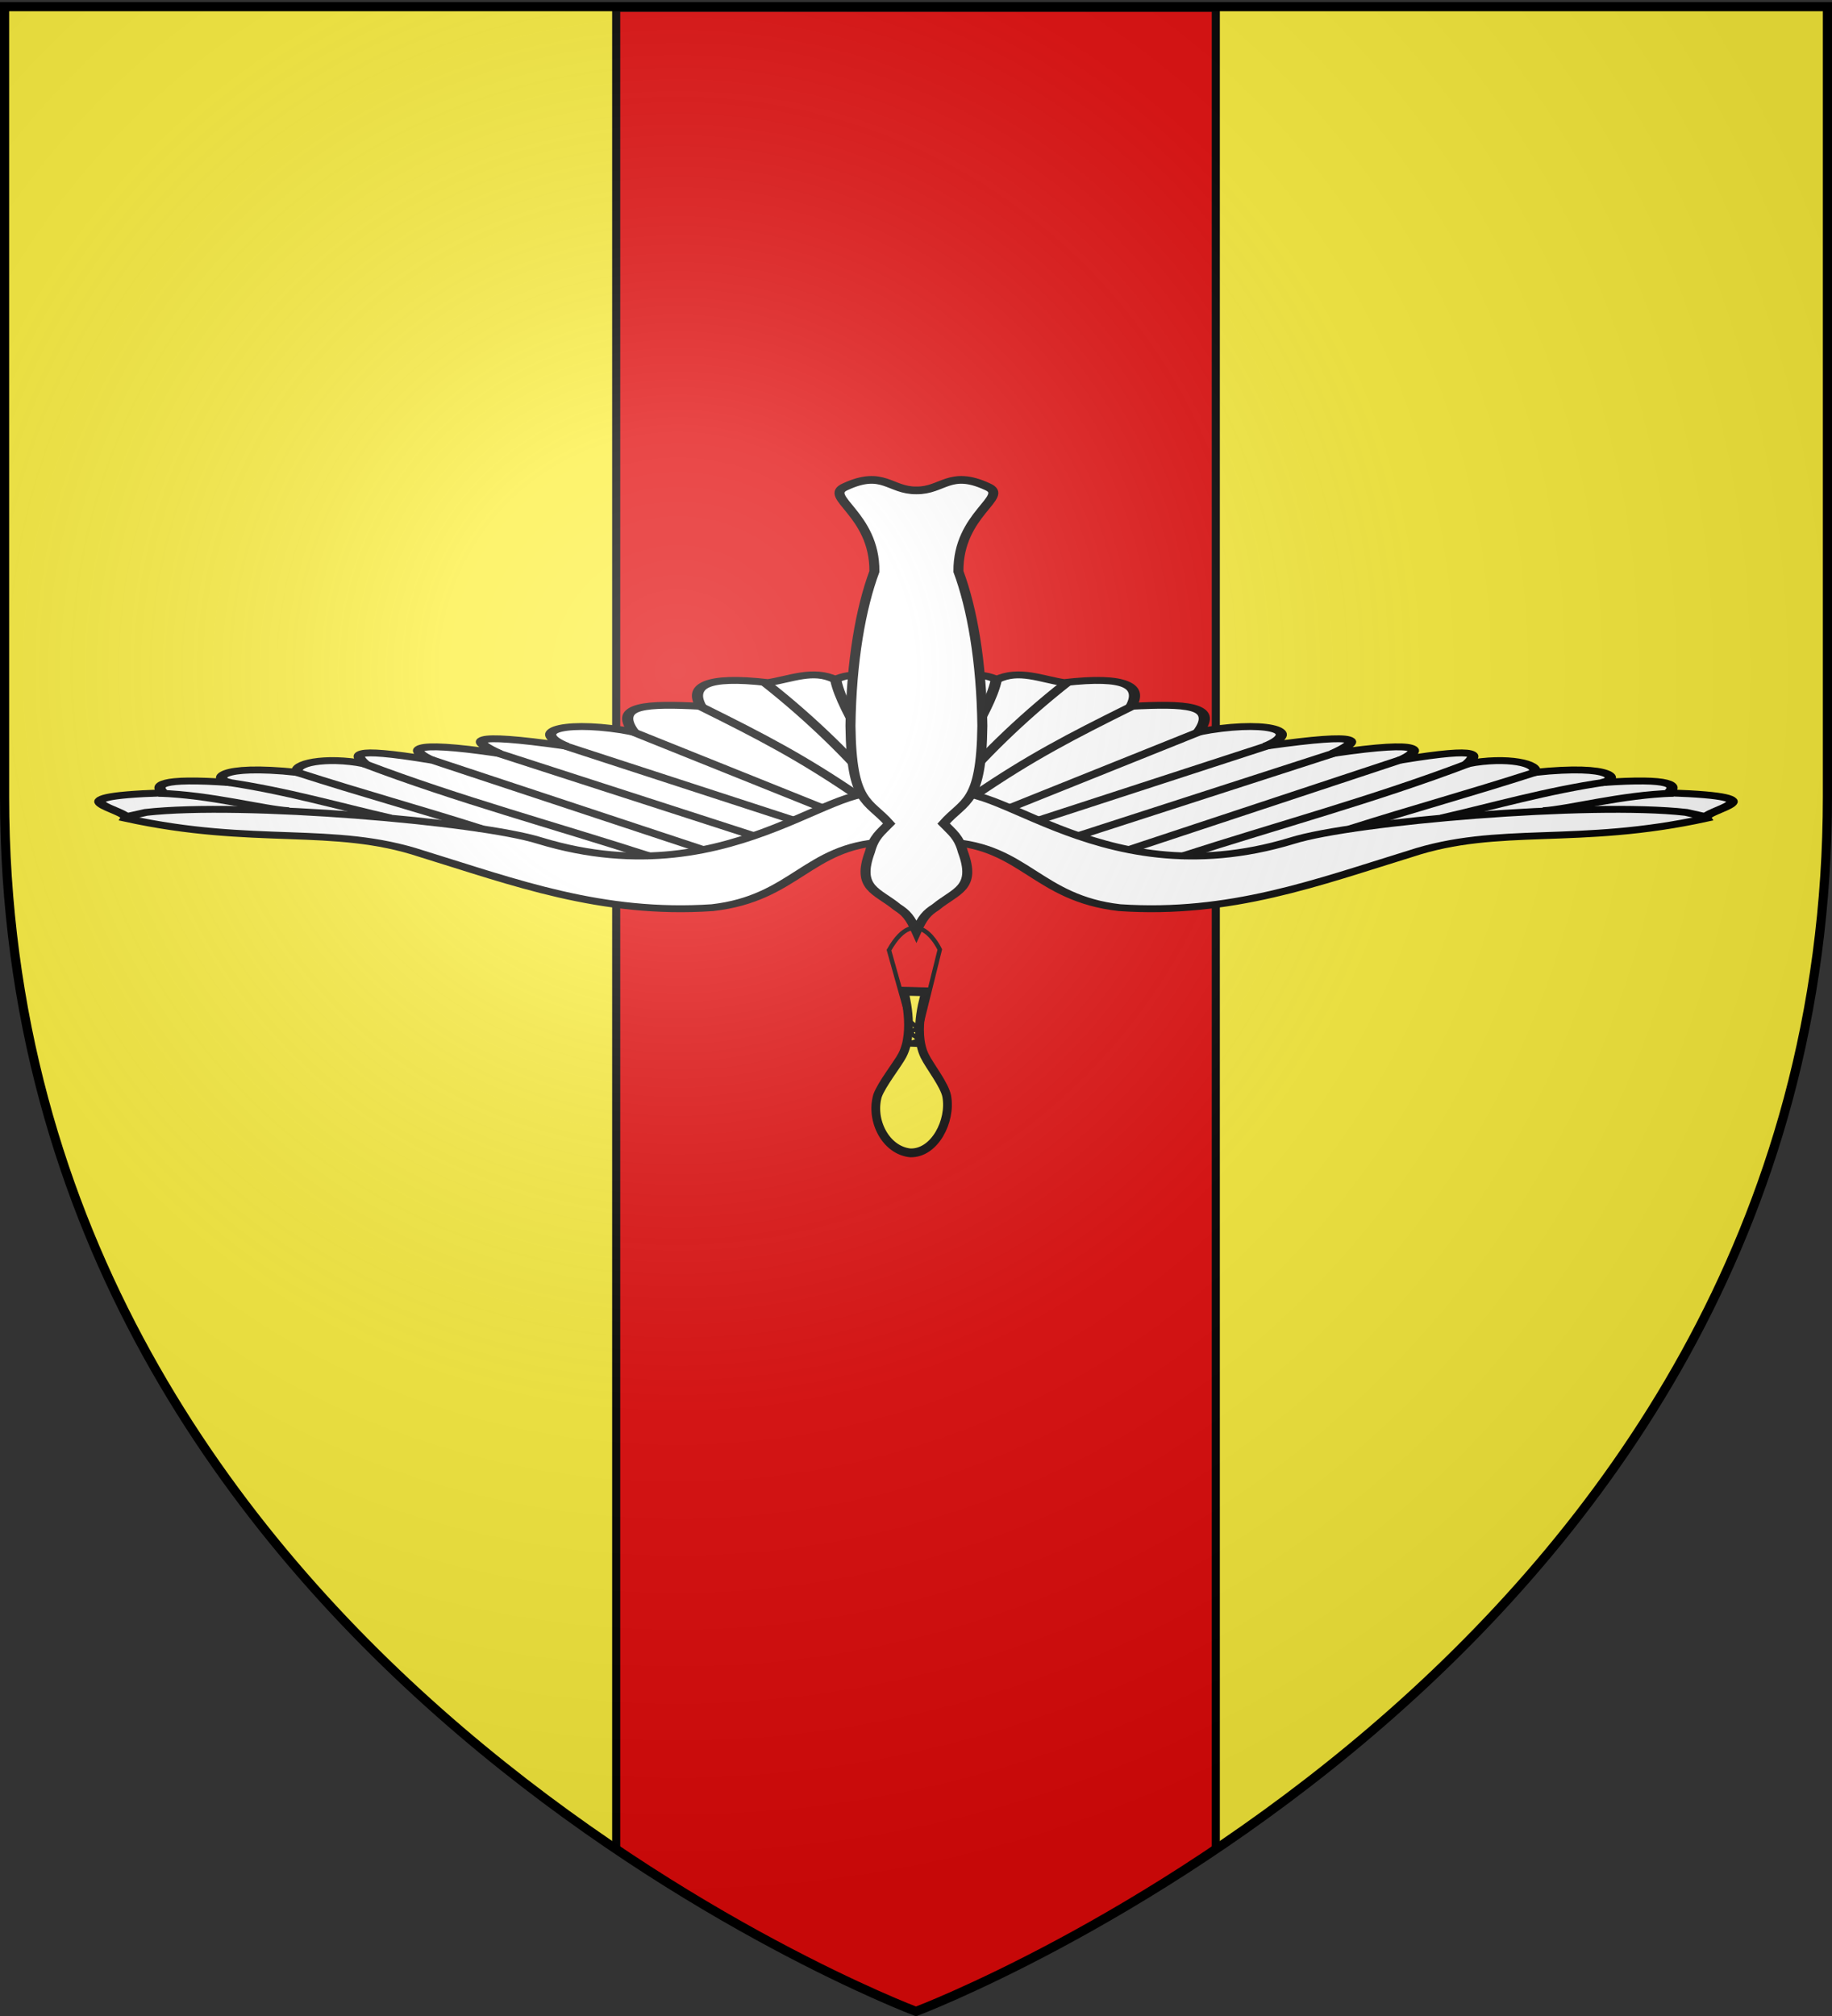
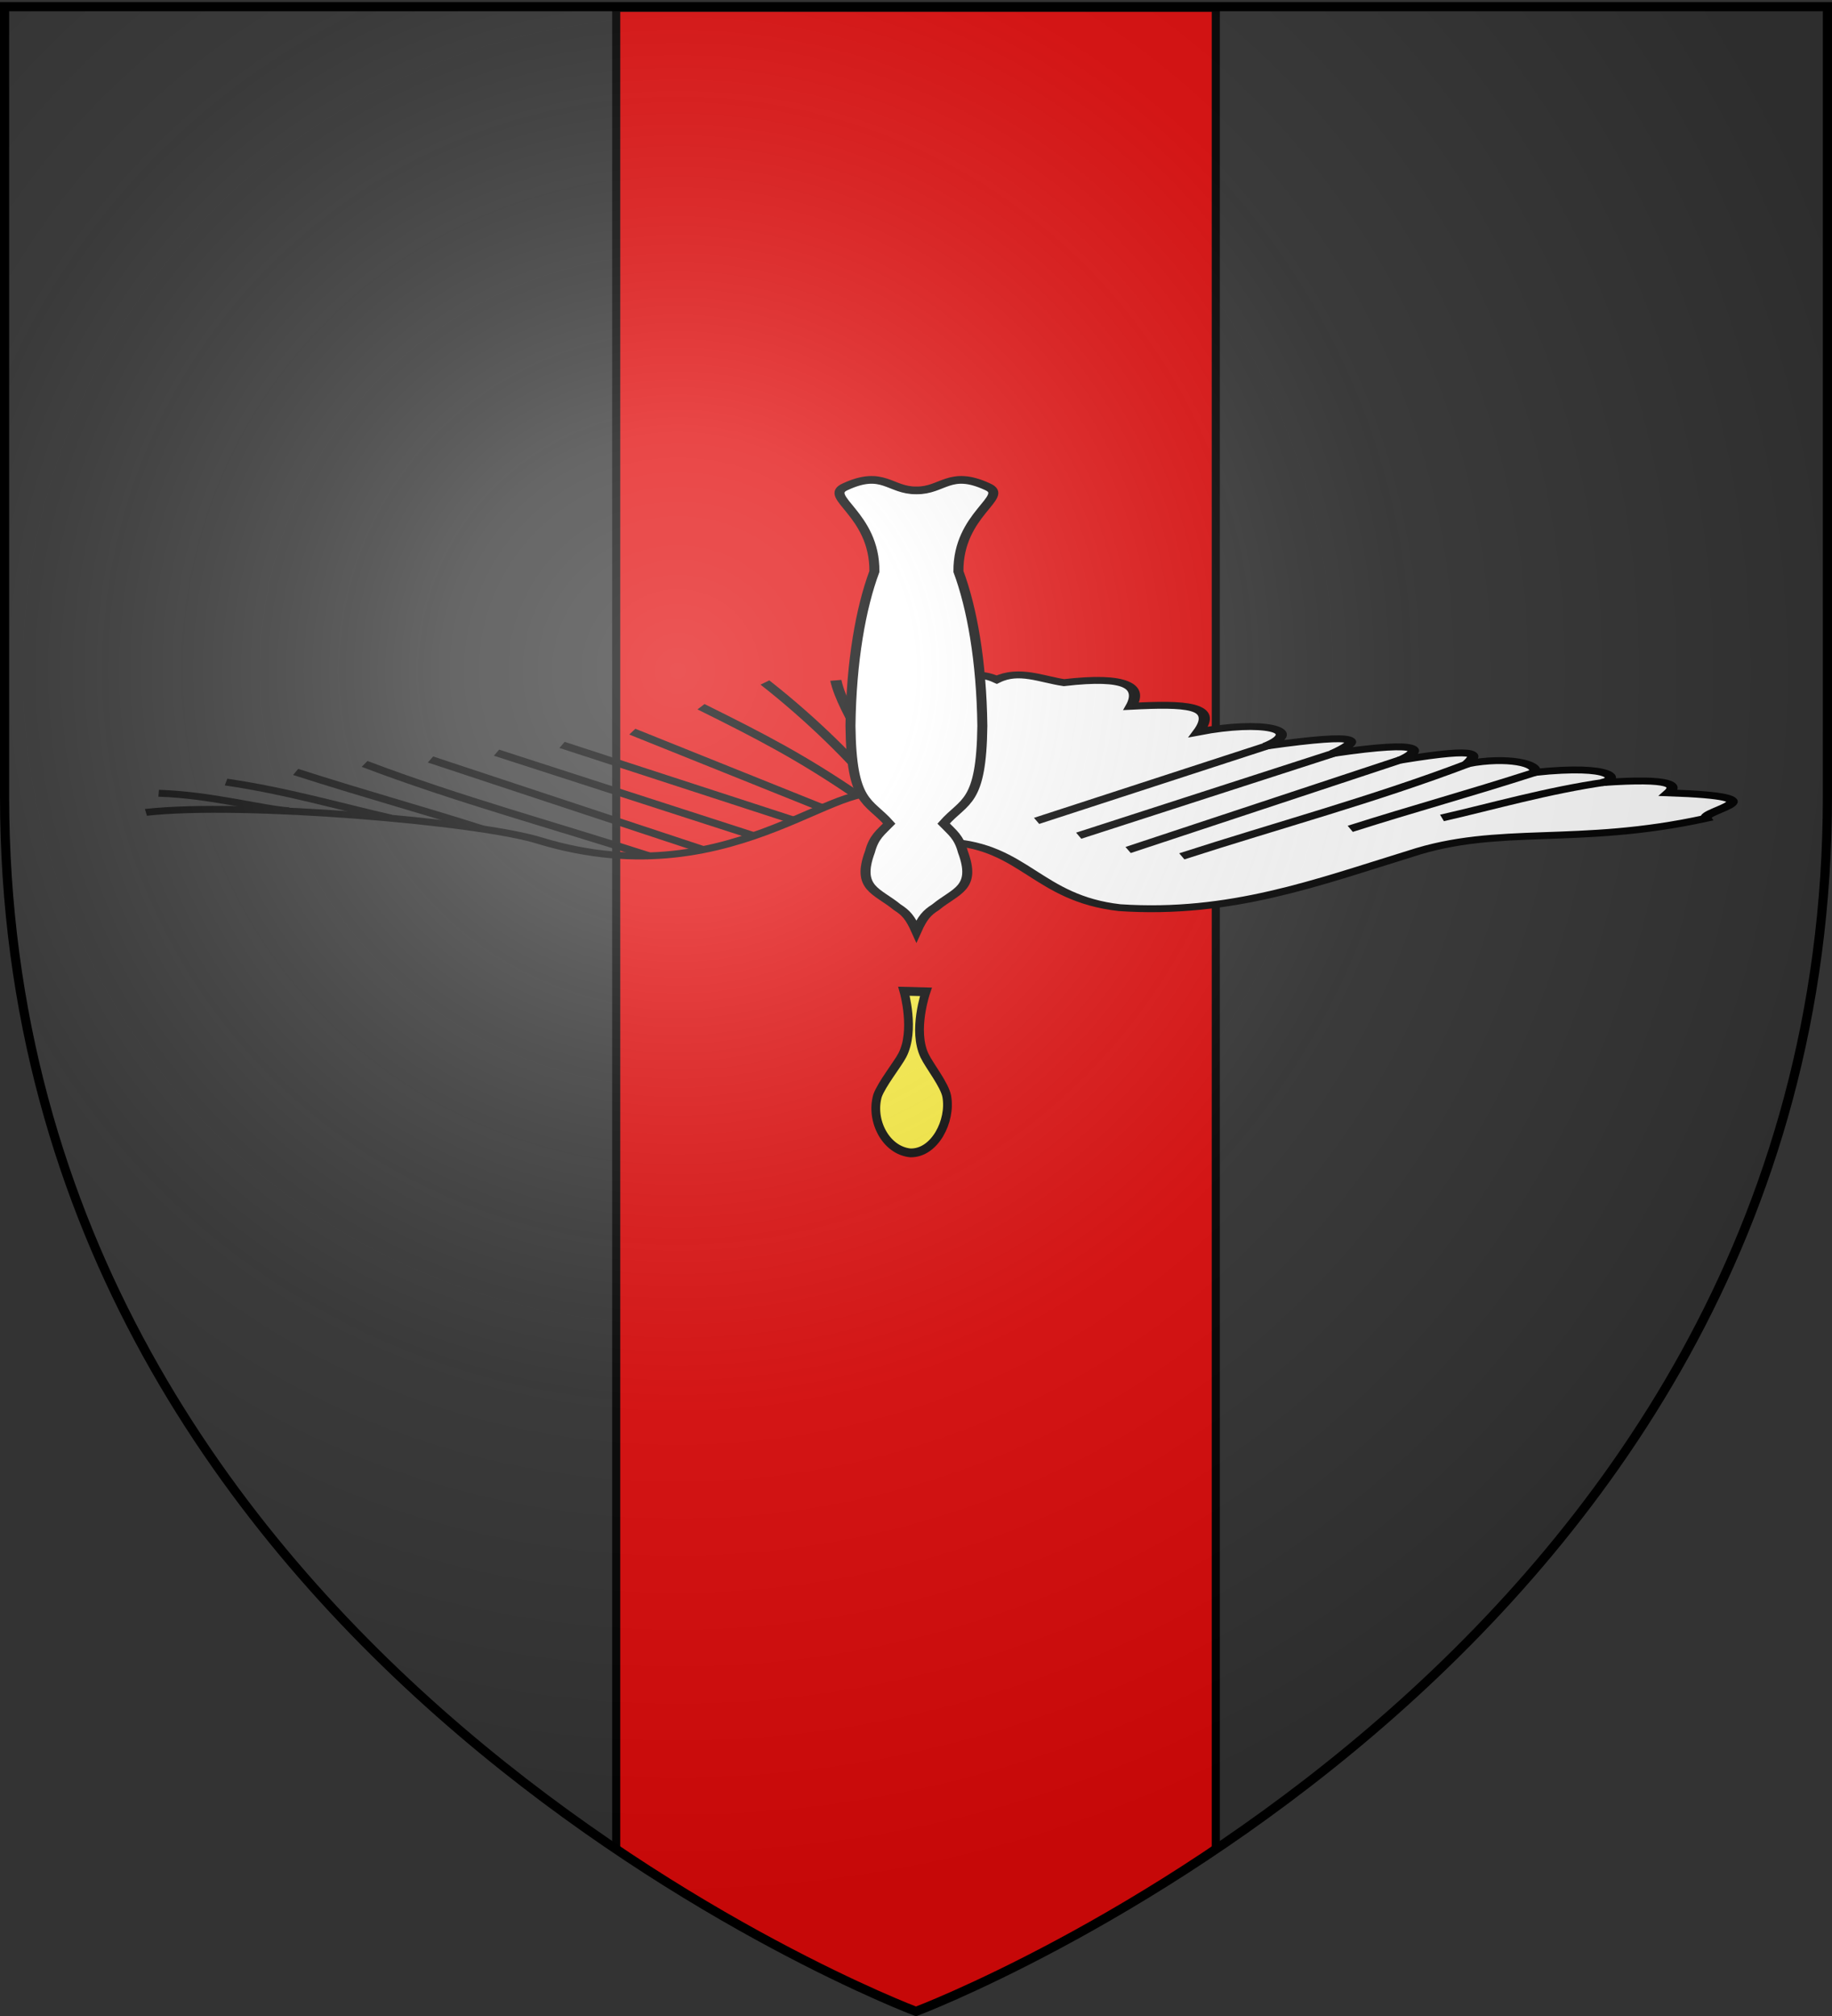
<svg xmlns="http://www.w3.org/2000/svg" xmlns:xlink="http://www.w3.org/1999/xlink" width="600" height="660" version="1.0">
  <rect width="100%" height="100%" fill="#333333" stroke="none" />
  <desc>Flag of Canton of Valais (Wallis)</desc>
  <defs>
    <radialGradient xlink:href="#b" id="c" cx="221.445" cy="226.331" r="300" fx="221.445" fy="226.331" gradientTransform="matrix(1.353 0 0 1.349 -77.63 -85.747)" gradientUnits="userSpaceOnUse" />
    <linearGradient id="b">
      <stop offset="0" style="stop-color:white;stop-opacity:.314" />
      <stop offset=".19" style="stop-color:white;stop-opacity:.251" />
      <stop offset=".6" style="stop-color:#6b6b6b;stop-opacity:.125" />
      <stop offset="1" style="stop-color:black;stop-opacity:.125" />
    </linearGradient>
  </defs>
  <g style="display:inline">
-     <path d="M300 658.5s298.5-112.32 298.5-397.772V2.176H1.5v258.552C1.5 546.18 300 658.5 300 658.5" style="fill:#fcef3c;fill-opacity:1;fill-rule:evenodd;stroke:none;stroke-width:1px;stroke-linecap:butt;stroke-linejoin:miter;stroke-opacity:1" />
    <path d="M201.813 2.563v602.843C256.007 641.941 300 658.5 300 658.5s43.993-16.56 98.188-53.094V2.563z" style="fill:#e20909;fill-opacity:1;fill-rule:nonzero;stroke:#000;stroke-width:2.648;stroke-miterlimit:4;stroke-dasharray:none;stroke-opacity:1" />
    <g style="stroke:#000;stroke-width:1.831;stroke-miterlimit:4;stroke-dasharray:none;stroke-opacity:1;display:inline">
      <g style="stroke:#000;stroke-width:4.873;stroke-miterlimit:4;stroke-dasharray:none;stroke-opacity:1">
        <g style="stroke:#000;stroke-width:4.601;stroke-miterlimit:4;stroke-dasharray:none;stroke-opacity:1">
-           <path d="M-337.364 637.363c31.26-2.81 36.602-37.63 70.443-43.855 45.63-4.986 81.497 16.97 119.494 35.955 36.571 19.68 68.853 4.84 121.826 23.757-2.054 5.359 33.831 14.27-15.396 17.014 3.518 4.99 2.14 10.274-27.647 6.818 7.504 1.807 5.853 12.534-27.647 6.819 2.17 5.796-10.981 10.92-27.647 5.762 3.356 5.27 8.394 12.036-27.648 2.427 8.85 6.126 11.87 13.957-27.647 4.5 11.36 8.26 14.528 14.591-27.647 4.882 16.85 11.02-1.462 17.611-27.647 9.448 8.417 18.278-5.803 18.981-27.647 17.17 4.57 13.11-1.594 20.708-27.648 15.787-9.252 2.251-18.53 9.188-27.647 2.024-6.497 4.862-14.888 4.705-20.595-7.216-6.621-11.526-3.028-25.18-3.957-37.681-.025-16.514-.415-33.043 1.552-49.475-.424-4.925.802-9.693 3.105-14.136z" style="fill:#fff;fill-opacity:1;fill-rule:evenodd;stroke:#000;stroke-width:4.601;stroke-linecap:butt;stroke-linejoin:miter;stroke-miterlimit:4;stroke-dasharray:none;stroke-opacity:1" transform="matrix(-.796 0 0 -.49 20.844 587.972)" />
-           <path d="M-341.176 664.574c17.756 28.425 62.821-66.98 145.275-26.296 25.081 12.835 122.633 26.11 162.05 18.891l8.293-3.016" style="fill:none;fill-rule:evenodd;stroke:#000;stroke-width:4.601;stroke-linecap:butt;stroke-linejoin:miter;stroke-miterlimit:4;stroke-dasharray:none;stroke-opacity:1" transform="matrix(-.796 0 0 -.49 20.844 587.972)" />
+           <path d="M-341.176 664.574c17.756 28.425 62.821-66.98 145.275-26.296 25.081 12.835 122.633 26.11 162.05 18.891" style="fill:none;fill-rule:evenodd;stroke:#000;stroke-width:4.601;stroke-linecap:butt;stroke-linejoin:miter;stroke-miterlimit:4;stroke-dasharray:none;stroke-opacity:1" transform="matrix(-.796 0 0 -.49 20.844 587.972)" />
          <path d="m-301.227 652.339 96.019 50.756M-283.903 642.439l105.65 55.456M-263.574 632.893l112.488 60.458M-241.477 628.65c39.168 20.583 79.115 38.05 117.504 61.747M-172.177 647.028c26.692 13.791 47.615 22.9 76.576 38.02" style="fill:none;fill-rule:evenodd;stroke:#000;stroke-width:4.601;stroke-linecap:butt;stroke-linejoin:miter;stroke-miterlimit:4;stroke-dasharray:none;stroke-opacity:1" transform="matrix(-.796 0 0 -.49 20.729 588.388)" />
          <path d="M-134.286 653.466c20.576 7.583 43.057 18.23 67.48 23.955" style="fill:none;fill-rule:evenodd;stroke:#000;stroke-width:4.601;stroke-linecap:butt;stroke-linejoin:miter;stroke-miterlimit:4;stroke-dasharray:none;stroke-opacity:1" transform="matrix(-.796 0 0 -.49 20.844 587.972)" />
          <path d="M-92.788 659.111c10.815 1.02 32.012 10.61 53.548 11.698M-312.541 660.824l78.424 51.131M-326.683 669.31c22.979 25.46 39.49 39.326 64.298 59.301M-336.23 670.37c10.902 21.979 28.309 49.926 47.554 74.423M-339.942 667.718c2.367 21.39 18.971 55.328 22.083 78.515" style="fill:none;fill-rule:evenodd;stroke:#000;stroke-width:4.601;stroke-linecap:butt;stroke-linejoin:miter;stroke-miterlimit:4;stroke-dasharray:none;stroke-opacity:1" transform="matrix(-.796 0 0 -.49 20.729 588.388)" />
        </g>
        <g style="stroke:#000;stroke-width:4.601;stroke-miterlimit:4;stroke-dasharray:none;stroke-opacity:1">
          <path d="M-337.364 637.363c31.26-2.81 36.602-37.63 70.443-43.855 45.63-4.986 81.497 16.97 119.494 35.955 36.571 19.68 68.853 4.84 121.826 23.757-2.054 5.359 33.831 14.27-15.396 17.014 3.518 4.99 2.14 10.274-27.647 6.818 7.504 1.807 5.853 12.534-27.647 6.819 2.17 5.796-10.981 10.92-27.647 5.762 3.356 5.27 8.394 12.036-27.648 2.427 8.85 6.126 11.87 13.957-27.647 4.5 11.36 8.26 14.528 14.591-27.647 4.882 16.85 11.02-1.462 17.611-27.647 9.448 8.417 18.278-5.803 18.981-27.647 17.17 4.57 13.11-1.594 20.708-27.648 15.787-9.252 2.251-18.53 9.188-27.647 2.024-6.497 4.862-14.888 4.705-20.595-7.216-6.621-11.526-3.028-25.18-3.957-37.681-.025-16.514-.415-33.043 1.552-49.475-.424-4.925.802-9.693 3.105-14.136z" style="fill:#fff;fill-opacity:1;fill-rule:evenodd;stroke:#000;stroke-width:4.601;stroke-linecap:butt;stroke-linejoin:miter;stroke-miterlimit:4;stroke-dasharray:none;stroke-opacity:1" transform="matrix(.796 0 0 -.49 579.156 587.972)" />
-           <path d="M-341.176 664.574c17.756 28.425 62.821-66.98 145.275-26.296 25.081 12.835 122.633 26.11 162.05 18.891l8.293-3.016" style="fill:none;fill-rule:evenodd;stroke:#000;stroke-width:4.601;stroke-linecap:butt;stroke-linejoin:miter;stroke-miterlimit:4;stroke-dasharray:none;stroke-opacity:1" transform="matrix(.796 0 0 -.49 579.156 587.972)" />
          <path d="m-301.227 652.339 96.019 50.756M-283.903 642.439l105.65 55.456M-263.574 632.893l112.488 60.458M-241.477 628.65c39.168 20.583 79.115 38.05 117.504 61.747M-172.177 647.028c26.692 13.791 47.615 22.9 76.576 38.02" style="fill:none;fill-rule:evenodd;stroke:#000;stroke-width:4.601;stroke-linecap:butt;stroke-linejoin:miter;stroke-miterlimit:4;stroke-dasharray:none;stroke-opacity:1" transform="matrix(.796 0 0 -.49 579.271 588.388)" />
          <path d="M-134.286 653.466c20.576 7.583 43.057 18.23 67.48 23.955" style="fill:none;fill-rule:evenodd;stroke:#000;stroke-width:4.601;stroke-linecap:butt;stroke-linejoin:miter;stroke-miterlimit:4;stroke-dasharray:none;stroke-opacity:1" transform="matrix(.796 0 0 -.49 579.156 587.972)" />
-           <path d="M-92.788 659.111c10.815 1.02 32.012 10.61 53.548 11.698M-312.541 660.824l78.424 51.131M-326.683 669.31c22.979 25.46 39.49 39.326 64.298 59.301M-336.23 670.37c10.902 21.979 28.309 49.926 47.554 74.423M-339.942 667.718c2.367 21.39 18.971 55.328 22.083 78.515" style="fill:none;fill-rule:evenodd;stroke:#000;stroke-width:4.601;stroke-linecap:butt;stroke-linejoin:miter;stroke-miterlimit:4;stroke-dasharray:none;stroke-opacity:1" transform="matrix(.796 0 0 -.49 579.271 588.388)" />
        </g>
      </g>
      <path d="M-357.822 869.874c4.831-.082 6.11 5.002 12.965.895 4.317-2.392-5.393-6.379-5.277-20.197 2.478-8.663 4.222-21.288 4.378-36.722-.181-18.75-3.232-17.573-7.094-23.25 1.586-2.12 2.801-3.168 3.522-6.69 2.52-8.788-1.304-9.27-4.987-13.214-1.607-1.323-2.381-2.454-3.507-5.718-1.126 3.264-1.9 4.395-3.507 5.718-3.684 3.944-7.508 4.426-4.987 13.214.72 3.522 1.936 4.57 3.522 6.69-3.863 5.677-6.913 4.5-7.094 23.25.156 15.434 1.9 28.059 4.378 36.722.116 13.818-9.594 17.805-5.278 20.197 6.855 4.107 8.135-.977 12.966-.895z" style="fill:#fff;fill-opacity:1;stroke:#000;stroke-width:1.831;stroke-miterlimit:4;stroke-dasharray:none;stroke-opacity:1" transform="matrix(1.79 0 0 -1.376 940.636 1357.49)" />
    </g>
    <path d="M285.896 414.947s2.57 8.963-.382 14.589c-1.076 2.05-4.717 6.598-5.649 9.23-1.614 5.65 1.899 12.453 7.488 13.003 5.538.127 9.307-7.256 8.294-12.878-.471-2.614-3.932-6.933-5.04-9.222-2.782-5.745.287-14.591.287-14.591z" style="fill:#fcef3c;fill-opacity:1;fill-rule:nonzero;stroke:#000;stroke-width:2;stroke-miterlimit:4;stroke-dasharray:none;stroke-opacity:1" transform="translate(-114.772 -271.762)scale(1.437)" />
-     <path d="m188.393 124.592 4.043-16.288s-5.14-11.235-11.58.129l4.507 16.032 2.147 1.768-2.02.884 2.398 1.768-2.904 1.01 3.41.126" style="fill:none;fill-rule:evenodd;stroke:#000;stroke-width:1;stroke-linecap:butt;stroke-linejoin:miter;stroke-miterlimit:4;stroke-dasharray:none;stroke-opacity:1" transform="translate(31.26 155.24)scale(1.437)" />
  </g>
  <path d="M300 658.5s298.5-112.32 298.5-397.772V2.176H1.5v258.552C1.5 546.18 300 658.5 300 658.5" style="opacity:1;fill:url(#c);fill-opacity:1;fill-rule:evenodd;stroke:none;stroke-width:1px;stroke-linecap:butt;stroke-linejoin:miter;stroke-opacity:1" />
  <path d="M300 658.5S1.5 546.18 1.5 260.728V2.176h597v258.552C598.5 546.18 300 658.5 300 658.5z" style="opacity:1;fill:none;fill-opacity:1;fill-rule:evenodd;stroke:#000;stroke-width:3;stroke-linecap:butt;stroke-linejoin:miter;stroke-miterlimit:4;stroke-dasharray:none;stroke-opacity:1" />
</svg>